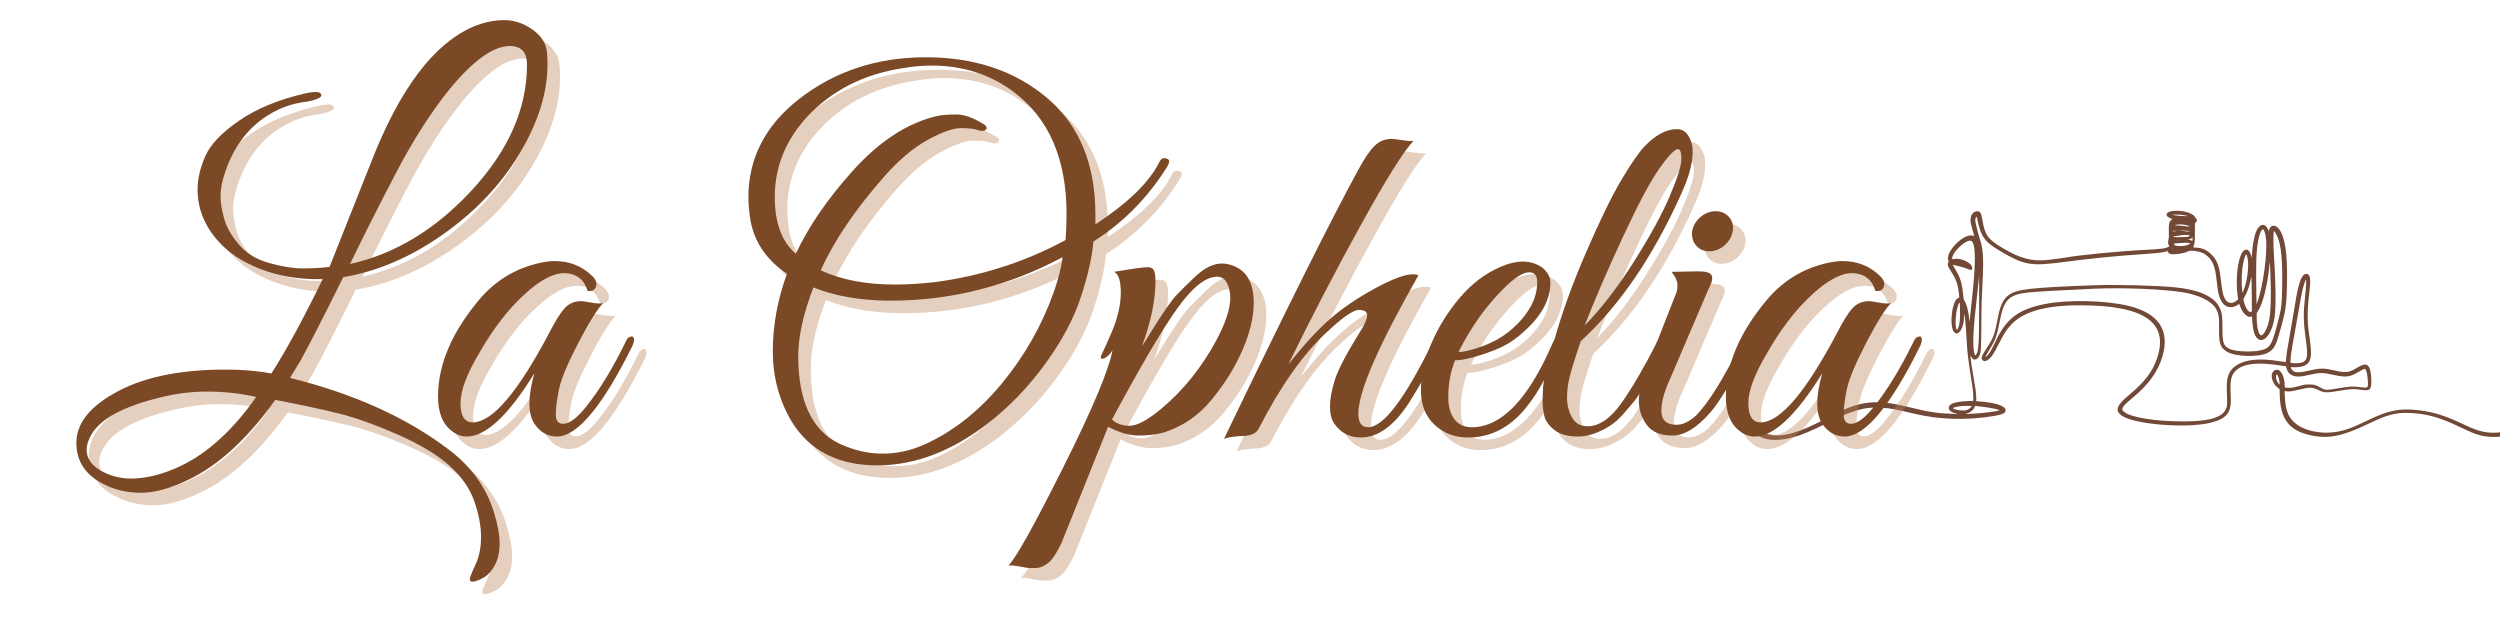
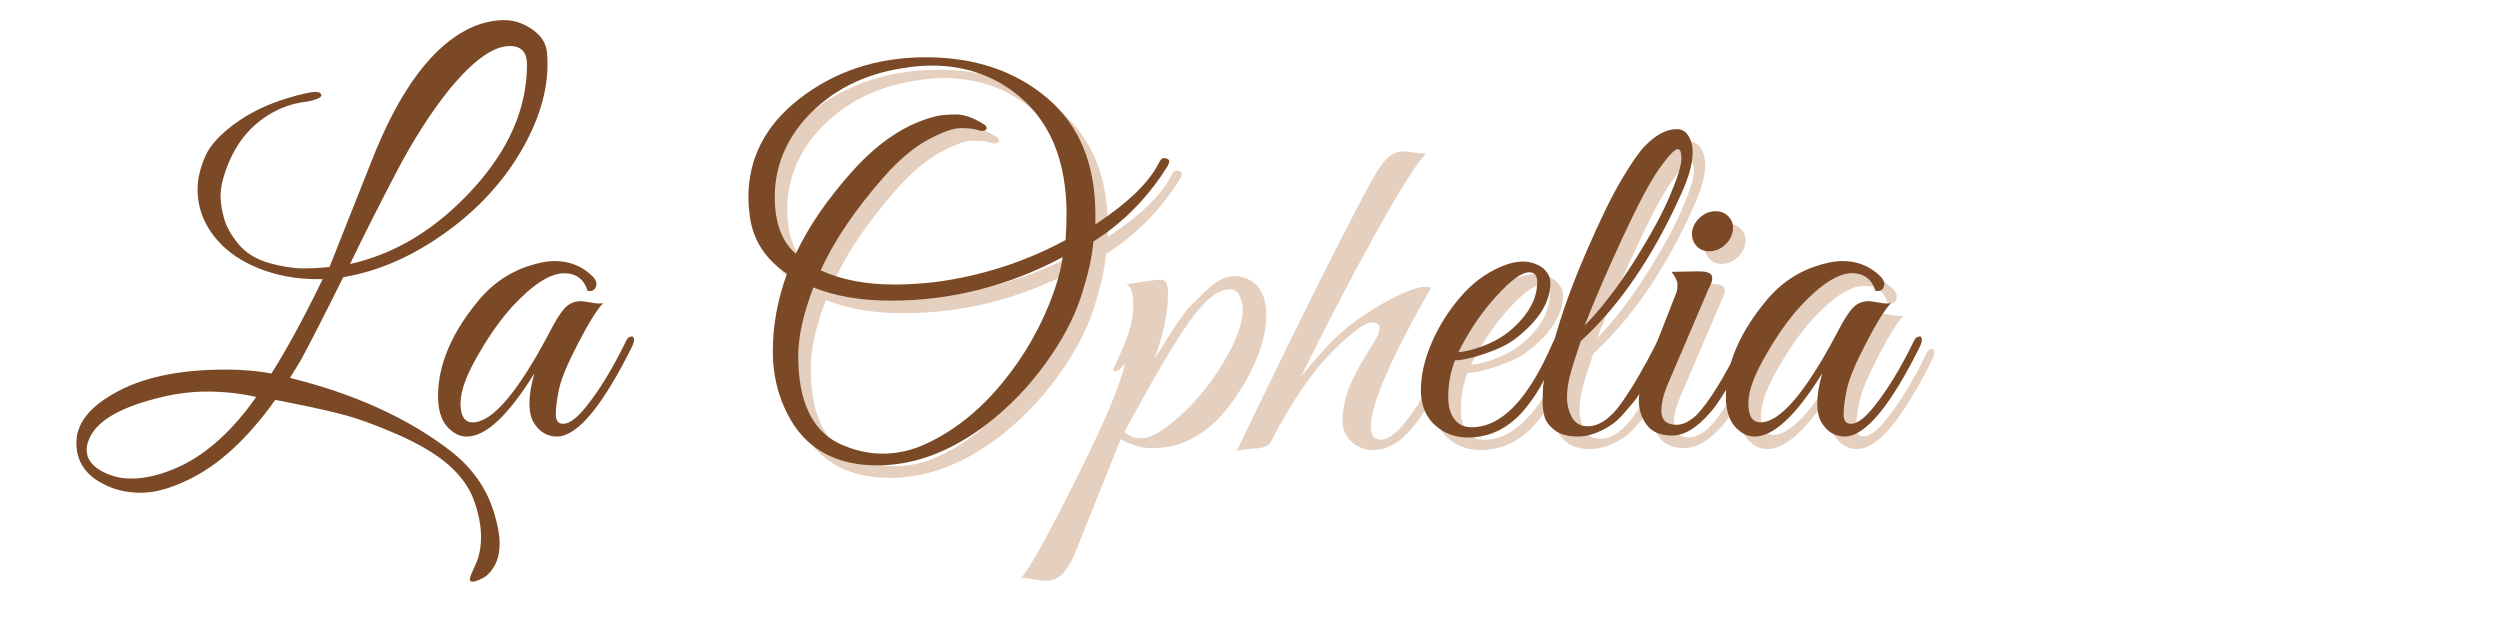
<svg xmlns="http://www.w3.org/2000/svg" version="1.0" preserveAspectRatio="xMidYMid meet" height="1000" viewBox="0 0 3000 750" zoomAndPan="magnify" width="4000">
  <defs>
    <g />
    <clipPath id="258b6c4b49">
-       <path clip-rule="nonzero" d="M 2077.566 252 L 3000 252 L 3000 528 L 2077.566 528 Z M 2077.566 252" />
-     </clipPath>
+       </clipPath>
  </defs>
  <g clip-path="url(#258b6c4b49)">
    <path fill-rule="evenodd" fill-opacity="1" d="M 2605.559 253.445 C 2597.926 254.895 2597.93 260.047 2605.57 262.301 C 2607.066 262.742 2607.066 262.727 2605.703 263.891 C 2602.891 266.301 2602.309 268.879 2602.586 277.695 C 2602.781 283.852 2602.754 284.477 2602.129 287.633 C 2601.402 291.32 2601.535 292.77 2602.758 294.488 L 2603.332 295.293 L 2602.473 295.902 C 2599.242 298.203 2594.195 298.875 2571.863 299.98 C 2542.797 301.414 2493.168 306.277 2478.648 309.113 C 2476.672 309.496 2460.641 311.625 2456.824 312.008 C 2437.934 313.902 2424.008 310.125 2402.535 297.281 C 2385.387 287.023 2381.859 282.082 2378.91 264.168 C 2377.48 255.504 2376.25 253.391 2372.684 253.477 C 2365.957 253.637 2362.801 261.461 2365.676 270.836 C 2366.797 274.484 2369.098 283.207 2368.973 283.332 C 2368.93 283.375 2368.18 283.16 2367.305 282.855 C 2356.668 279.188 2333.203 303.422 2338.145 312.977 C 2338.574 313.812 2338.566 313.926 2337.969 314.941 C 2336.543 317.352 2337.273 319.641 2341.543 326.141 C 2347.633 335.414 2349.934 342.457 2350.957 354.949 L 2351.148 357.297 L 2350.242 357.477 C 2342.332 359.062 2338.434 393.305 2345.5 399.129 C 2350.617 403.348 2356.656 393.352 2356.902 380.254 C 2357.086 370.16 2358.906 386.867 2360.062 409.285 C 2360.727 422.121 2361.629 429.965 2364.695 449.586 C 2367.711 468.871 2368.047 471.941 2367.926 479.043 L 2367.887 481.098 L 2362.02 481.277 C 2349.57 481.66 2341.781 483.562 2339.438 486.801 C 2336.484 490.871 2340.16 494.906 2348.188 496.422 C 2350.305 496.82 2350.25 496.824 2345.273 496.676 C 2325.43 496.086 2315.219 494.602 2292.648 489.023 C 2249.184 478.277 2232.008 480.406 2192.801 501.398 C 2159.488 519.23 2139.691 525 2123.609 521.543 C 2111.383 518.914 2106.941 513.965 2090.43 484.543 C 2088.641 481.359 2086.949 478.426 2086.66 478.02 C 2085.582 476.484 2081.945 470.391 2080.98 468.508 C 2079.504 465.613 2078.688 464.688 2078.109 465.254 C 2077.641 465.715 2078.211 468.566 2079.066 470.047 C 2079.246 470.355 2080.102 473.039 2080.965 476.008 C 2084.648 488.645 2091.891 503.945 2098.078 512.152 C 2109.355 527.105 2125.105 531.211 2148.938 525.402 C 2161.121 522.434 2172.094 517.918 2195.082 506.414 C 2224.242 491.816 2238.043 488.047 2257.828 489.27 C 2268.473 489.93 2275.648 491.227 2295.684 496.113 C 2326.465 503.629 2359.027 504.699 2392.086 499.281 C 2403.91 497.344 2407.18 495.629 2406.598 491.664 C 2405.883 486.801 2393.758 483.043 2374.117 481.602 L 2371.5 481.406 L 2371.465 477.168 C 2371.418 471.867 2370.98 468.508 2368.293 452.922 C 2366.34 441.598 2365.07 433.195 2364.555 428.133 L 2364.363 426.246 L 2365.137 427.77 C 2368.59 434.551 2375.004 431.547 2376.738 422.332 C 2377.266 419.551 2377.684 401.164 2377.73 378.844 C 2377.758 365.555 2377.863 362.395 2379.055 338.684 C 2380.539 309.215 2379.77 297.895 2375.477 285.867 C 2374.84 284.086 2373.977 281.086 2373.555 279.199 C 2373.129 277.312 2372.258 273.742 2371.621 271.273 C 2370.215 265.848 2370.004 262.742 2370.938 261.148 C 2371.824 259.637 2372.113 259.754 2372.516 261.766 C 2377.031 284.527 2381.105 290.094 2402.246 302.445 C 2428.93 318.027 2437.527 319.508 2473.719 314.762 C 2508.23 310.234 2537.438 307.281 2568.387 305.199 C 2588.645 303.832 2595.449 303.062 2600.207 301.613 C 2601.52 301.211 2601.582 301.219 2601.582 301.758 C 2601.582 302.844 2602.406 303.926 2603.664 304.488 C 2607.199 306.078 2620.434 304.375 2625.789 301.645 C 2629.363 299.82 2640.801 301.648 2645.555 304.805 C 2654.719 310.887 2658.129 318.469 2660.012 336.941 C 2661.539 351.941 2663.062 357.793 2666.84 363.176 C 2671.285 369.52 2679.199 370.434 2685.941 365.379 C 2687.137 364.488 2687.105 364.461 2688.113 367.387 C 2691.051 375.961 2697.246 381.715 2701.711 380.02 L 2702.422 379.746 L 2702.617 383.281 C 2703.387 397.223 2705.719 404.52 2710.258 407.18 C 2717.859 411.637 2727.172 398.535 2729.578 380 C 2731.293 366.797 2730.957 338.457 2728.703 305.777 C 2727.828 293.074 2727.859 278.262 2728.77 277.363 C 2729.23 276.906 2731.949 281.414 2733.27 284.828 C 2737.473 295.703 2739.027 312.043 2738.621 341.148 C 2738.289 364.977 2737.816 369.352 2733.945 384.5 C 2727.07 411.406 2724.746 416.23 2717.262 419.129 C 2707.453 422.922 2683.723 422.617 2675.32 418.586 C 2668.121 415.133 2666.992 411.848 2666.957 394.207 C 2666.926 379.125 2666.414 375.285 2663.652 369.395 C 2657.391 356.023 2639.402 347.758 2610.137 344.797 C 2588.746 342.633 2540.941 341.379 2513.875 342.277 C 2477.566 343.477 2450.867 344.984 2435.98 346.664 C 2408.441 349.781 2401.875 356.152 2396.715 384.77 C 2393.883 400.465 2391.922 405.73 2385 416.211 C 2377.852 427.039 2376.797 429.926 2379.141 432.27 C 2381.176 434.305 2384.426 433.379 2388.039 429.746 C 2391.004 426.754 2392.961 423.586 2398.336 413.055 C 2404.488 401.012 2407.008 396.941 2411.812 391.293 C 2426.23 374.352 2453.281 366.34 2496.043 366.344 C 2573.547 366.355 2603.273 387.07 2588.246 430.598 C 2582.812 446.34 2573.57 458.383 2555.16 473.715 C 2539.879 486.441 2537.578 492.488 2545.727 498.496 C 2560.434 509.34 2624.199 514.492 2653.074 507.172 C 2672.254 502.309 2678.027 494.801 2676.906 476.164 C 2675.727 456.5 2677.215 449.52 2683.754 444.023 C 2693.254 436.035 2709.184 434.371 2736.219 438.527 L 2743.188 439.598 L 2743.672 441.52 C 2745.938 450.488 2753.469 453.668 2765.98 450.934 C 2785.129 446.746 2785.508 446.73 2800.34 449.875 C 2816.031 453.199 2819.457 452.711 2831.773 445.406 C 2837.742 441.867 2838.41 441.855 2839.621 445.301 C 2840.734 448.457 2841.918 459.059 2841.516 462.254 C 2841.145 465.238 2840.086 465.57 2833.75 464.711 C 2823.895 463.371 2819.84 463.559 2805.414 466.02 C 2790.699 468.523 2790.586 468.516 2782.941 464.227 C 2778.629 461.805 2776.746 461.352 2771.055 461.367 C 2765.672 461.383 2765.863 461.348 2755.688 464.094 C 2751.344 465.266 2750.805 465.348 2747.137 465.367 C 2741.605 465.398 2741.625 465.406 2741.625 462.984 C 2741.625 451.055 2736.438 442 2730.691 443.906 C 2723.316 446.355 2725.059 459.027 2733.664 465.543 L 2735.5 466.93 L 2735.656 473.699 C 2736.352 502.688 2746.75 516.512 2772.145 522.195 C 2793.789 527.035 2810.516 523.754 2842.281 508.426 C 2864.641 497.637 2875.332 494.836 2891.527 495.527 C 2912.371 496.426 2928.297 500.949 2953.285 513.09 C 2970.738 521.57 2978.332 523.852 2990.555 524.305 C 3008.641 524.969 3023.016 518.297 3034.48 503.918 C 3041.07 495.66 3047.832 481.559 3045.613 480.707 C 3044.371 480.23 3043.422 481.336 3039.961 487.301 C 3026.895 509.805 3012.848 519.285 2992.574 519.277 C 2980.812 519.273 2972.672 517.012 2956.23 509.195 C 2934.238 498.73 2919.828 494.242 2901.801 492.234 C 2879.227 489.727 2866.59 492.25 2841.656 504.246 C 2824.184 512.652 2816.676 515.57 2807.441 517.547 C 2786.898 521.949 2763.789 517.238 2752.629 506.371 C 2745.176 499.105 2742.383 490.918 2741.738 474.426 L 2741.535 469.254 L 2742.961 469.496 C 2746.762 470.133 2750.016 469.719 2759.457 467.41 C 2771.754 464.398 2774.957 464.52 2782.652 468.301 C 2789.008 471.418 2791.953 471.512 2806.43 469.066 C 2819.668 466.832 2823.98 466.535 2830.348 467.418 C 2841.305 468.945 2843.211 468.621 2844.73 464.984 C 2846.324 461.168 2845.609 446.781 2843.586 442.051 C 2841.055 436.113 2837.305 435.969 2828.238 441.438 C 2818.25 447.469 2815.344 447.738 2799.18 444.121 C 2787.457 441.5 2784.09 441.633 2767.723 445.363 C 2756.41 447.945 2751.426 447.012 2749.293 441.91 C 2748.695 440.48 2748.75 440.215 2749.605 440.43 C 2753.066 441.297 2762.027 440.414 2765.305 438.879 C 2773.344 435.117 2774.785 427.742 2771.629 406.531 C 2768.477 385.336 2768.418 374.039 2771.336 349.559 C 2773.172 334.172 2772.172 328.688 2767.547 328.684 C 2762.023 328.676 2758.152 339.07 2754.094 364.777 C 2752.203 376.789 2750.242 388.32 2747.883 401.312 C 2744.648 419.172 2743.703 425.332 2743.191 431.973 C 2743.055 433.754 2742.883 434.508 2742.621 434.508 C 2742.414 434.508 2739.789 434.109 2736.789 433.625 C 2711.441 429.508 2694.781 431.098 2683.312 438.727 C 2674.906 444.32 2671.641 452.406 2672.148 466.395 C 2672.699 481.672 2672.711 485.383 2672.219 487.609 C 2669.41 500.227 2653.777 505.684 2620.43 505.684 C 2585.18 505.684 2555.57 500.746 2548.25 493.641 C 2544.898 490.391 2546.906 487.457 2559.832 476.734 C 2578.34 461.379 2589.371 446.066 2594.777 428.227 C 2604.312 396.77 2590.609 375.969 2554.52 367.109 C 2527.254 360.414 2481.27 359.367 2454.004 364.816 C 2422.352 371.141 2407.879 381.965 2394.957 408.973 C 2391.109 417.016 2389.277 420.539 2387.641 423.059 C 2386.305 425.113 2382.789 428.918 2382.492 428.625 C 2382.227 428.355 2384.527 424.07 2387.609 419.098 C 2394.625 407.797 2396.23 403.277 2399.898 384.496 C 2404.773 359.516 2410.758 353.559 2433.523 351.004 C 2442.734 349.973 2471.363 348.332 2512.715 346.469 C 2547.559 344.898 2596.668 346.918 2620.203 350.891 C 2638.586 353.992 2653.031 360.984 2658.484 369.422 C 2662.398 375.469 2663.195 380.047 2662.898 394.785 C 2662.562 411.73 2664.363 417.082 2672.012 421.887 C 2681.957 428.129 2709.965 429.062 2720.996 423.512 C 2727.574 420.207 2730.52 415.816 2733.914 404.277 C 2743.258 372.512 2743.953 368.09 2744.41 337.523 C 2744.922 303.086 2741.965 284.137 2734.574 274.492 C 2730.25 268.859 2723.941 269.938 2722.891 276.484 L 2722.699 277.688 L 2721.879 275.738 C 2718.113 266.812 2711.031 268.234 2707 278.727 C 2704.762 284.547 2702.852 295.633 2702.293 306.055 L 2702.098 309.66 L 2701.418 307.102 C 2699.848 301.172 2697.387 298.73 2694.086 299.828 C 2686.453 302.363 2681.758 332.215 2685.277 355.855 L 2685.762 359.105 L 2684.48 360.27 C 2679.793 364.539 2674.164 364.562 2671.055 360.32 C 2668.07 356.262 2666.66 350.848 2665.379 338.539 C 2663.43 319.848 2660.977 312.734 2654.078 305.762 C 2648.43 300.059 2642.879 297.5 2635.418 297.16 C 2632.164 297.012 2631.73 296.934 2631.906 296.527 C 2633.719 292.238 2633.832 291.227 2633.875 278.809 L 2633.91 267.938 L 2635.145 266.738 C 2636.707 265.219 2636.652 263.141 2635.012 261.961 C 2634.707 261.738 2634.16 260.941 2633.801 260.188 C 2631.387 255.156 2615.957 251.473 2605.559 253.445 M 2620.574 258.227 C 2625.449 259.059 2625.816 259.344 2622.027 259.363 C 2618.047 259.383 2612.965 258.949 2609.555 258.301 L 2606.949 257.805 L 2608.254 257.602 C 2610.312 257.285 2617.082 257.629 2620.574 258.227 M 2621.012 269.684 C 2622.523 269.922 2624.676 270.398 2625.793 270.742 L 2627.824 271.363 L 2626.84 271.66 C 2626.094 271.887 2624.656 271.793 2620.754 271.258 C 2617.945 270.871 2614.32 270.555 2612.703 270.551 C 2611.082 270.551 2609.816 270.449 2609.887 270.336 C 2610.523 269.305 2616.449 268.957 2621.012 269.684 M 2716.199 275.559 C 2717.438 276.926 2718.535 280.949 2719.184 286.496 C 2721.18 303.562 2715.539 344.754 2708.785 362.434 L 2707.801 365.02 L 2707.605 353.184 C 2707.012 316.75 2707.469 302.234 2709.586 289.973 C 2711.254 280.312 2714.363 273.531 2716.199 275.559 M 2623.523 276.805 C 2625.688 277.102 2628.727 278.152 2627.578 278.207 C 2627.289 278.219 2625.527 277.969 2623.668 277.652 C 2621.809 277.336 2619.043 276.965 2617.531 276.824 L 2614.773 276.57 L 2618.016 276.531 C 2619.797 276.508 2622.277 276.633 2623.523 276.805 M 2610.777 277.23 C 2609.375 277.449 2608.105 277.707 2607.949 277.805 C 2607.797 277.898 2607.672 277.777 2607.672 277.539 C 2607.672 277.078 2608.715 276.902 2611.73 276.859 C 2613.145 276.84 2613.039 276.883 2610.777 277.23 M 2627.035 282.312 C 2628.582 282.852 2627.762 283.691 2625.215 284.168 C 2623.168 284.551 2608.422 284.824 2608.184 284.48 C 2607.789 283.91 2607.961 283.773 2609.34 283.586 C 2610.098 283.484 2612.609 283.09 2614.922 282.715 C 2617.234 282.34 2619.582 281.973 2620.141 281.898 C 2621.715 281.691 2625.992 281.949 2627.035 282.312 M 2631.016 287.734 C 2630.859 288.777 2630.738 288.969 2630.34 288.801 C 2629.055 288.266 2627.195 287.797 2626.254 287.77 L 2625.215 287.742 L 2626.23 287.453 C 2628.469 286.82 2629.605 286.324 2630.293 285.672 L 2631.012 284.992 L 2631.109 285.727 C 2631.164 286.129 2631.121 287.031 2631.016 287.734 M 2613.543 288.293 C 2613.184 288.363 2612.598 288.363 2612.238 288.293 C 2611.879 288.227 2612.176 288.168 2612.891 288.168 C 2613.609 288.168 2613.902 288.227 2613.543 288.293 M 2365.242 288.988 C 2370.848 290.941 2371.293 313.41 2366.586 356.516 C 2365.727 364.41 2364.652 374.52 2364.207 378.988 C 2363.762 383.453 2363.359 386.582 2363.316 385.945 C 2362.566 374.664 2360.066 364.52 2357.031 360.43 C 2356.48 359.691 2356.312 358.801 2355.887 354.488 C 2354.391 339.238 2352.629 333.586 2345.918 322.52 C 2344.395 320.008 2343.215 317.887 2343.293 317.805 C 2343.375 317.727 2344.734 317.98 2346.312 318.379 C 2347.895 318.773 2350.777 319.477 2352.719 319.949 C 2354.66 320.414 2357.727 321.41 2359.531 322.152 C 2365.359 324.559 2366.469 324.508 2366.672 321.832 C 2367.113 315.973 2353.52 309.004 2345.129 310.789 C 2342.676 311.312 2342.664 311.305 2342.664 309.59 C 2342.664 303.945 2354.938 291.062 2362.168 289.117 C 2364.07 288.602 2364.129 288.602 2365.242 288.988 M 2626.809 291.594 C 2628.625 291.984 2628.562 292.332 2626.496 293.375 C 2621.051 296.121 2608.832 295.855 2608.832 292.988 C 2608.832 292.215 2608.918 292.145 2609.918 292.125 C 2610.52 292.113 2612.898 291.934 2615.211 291.73 C 2620.703 291.25 2624.973 291.199 2626.809 291.594 M 2607.238 298.234 C 2607.137 298.395 2606.863 298.523 2606.625 298.523 C 2606.387 298.523 2606.27 298.395 2606.367 298.234 C 2606.465 298.078 2606.742 297.945 2606.98 297.945 C 2607.219 297.945 2607.336 298.078 2607.238 298.234 M 2697.07 309.816 C 2699.168 319.379 2696.426 339.68 2691.668 349.801 C 2690.73 351.801 2690.703 351.691 2690.285 344.34 C 2689.43 329.387 2691.125 314.105 2694.438 306.84 L 2695.344 304.859 L 2695.902 305.949 C 2696.211 306.551 2696.734 308.289 2697.07 309.816 M 2724.484 327.52 C 2725.531 353.641 2725.031 373.727 2723.086 383.77 C 2721.109 393.961 2715.777 403.641 2712.871 402.316 C 2710 401.012 2707.996 391.531 2707.996 379.242 L 2707.992 375.73 L 2709.34 373.73 C 2715.355 364.836 2720.762 343.414 2723.414 317.953 L 2723.789 314.328 L 2723.984 317.082 C 2724.09 318.598 2724.316 323.293 2724.484 327.52 M 2375.344 329.039 C 2375.273 329.402 2375.211 329.172 2375.211 328.535 C 2375.207 327.898 2375.262 327.602 2375.336 327.883 C 2375.406 328.156 2375.41 328.68 2375.344 329.039 M 2702.191 361.719 L 2702.27 373.441 L 2701.59 373.992 C 2699.324 375.824 2695.836 371.82 2693.52 364.719 C 2691.777 359.387 2691.777 359.344 2693.352 356.672 C 2696.848 350.758 2699.91 341.676 2701.371 332.883 C 2701.812 330.23 2702.039 338.137 2702.191 361.719 M 2374.953 366.691 C 2374.844 414.754 2374.414 421.504 2371.168 425.766 C 2370.289 426.922 2370.141 426.805 2369.402 424.359 C 2366.801 415.77 2367.605 397.176 2372.402 355.211 C 2374.129 340.105 2374.582 335.93 2374.754 333.535 C 2374.852 332.141 2374.957 331 2374.98 331 C 2375.008 331 2374.996 347.062 2374.953 366.691 M 2767.348 340.641 C 2767.254 343.664 2766.746 349.812 2766.164 354.98 C 2763.828 375.715 2763.988 386.023 2766.984 407.473 C 2769.648 426.547 2769.008 431.75 2763.66 434.438 C 2760.742 435.906 2754.465 436.367 2749.527 435.484 L 2748.586 435.316 L 2748.59 433.391 C 2748.598 428.25 2749.734 420.539 2753.547 399.859 C 2755.133 391.25 2757.41 378.465 2758.605 371.445 C 2762.02 351.418 2763.312 345.418 2765.512 339.332 C 2767.453 333.984 2767.547 334.051 2767.348 340.641 M 2352.047 374.637 C 2352.086 385.82 2351.512 390.152 2349.445 394.258 C 2348.543 396.055 2348.242 396.184 2347.746 394.996 C 2345.352 389.27 2347.465 368.812 2351.004 363.473 L 2351.48 362.75 L 2351.746 364.055 C 2351.895 364.773 2352.031 369.535 2352.047 374.637 M 2732.727 449.812 C 2734.121 451.355 2735.555 456.641 2735.527 460.137 L 2735.512 461.621 L 2734.355 460.316 C 2731.785 457.414 2730.547 453.137 2731.469 450.336 C 2731.859 449.164 2732.062 449.078 2732.727 449.812 M 2365.859 487.234 C 2365.859 488.586 2362.457 491.324 2359.77 492.133 C 2355.504 493.418 2343.641 491.656 2343.684 489.746 C 2343.699 488.992 2349.547 487.641 2354.695 487.188 C 2357.227 486.965 2365.859 487.004 2365.859 487.234 M 2379.633 488.16 C 2387.746 489.215 2397.395 491.117 2399.047 491.992 C 2401.309 493.191 2377.891 496.207 2362.668 496.68 C 2357.777 496.828 2357.66 496.82 2359.441 496.418 C 2363.902 495.41 2367.535 492.68 2369.211 489.078 L 2370.062 487.25 L 2372.672 487.422 C 2374.109 487.52 2377.238 487.852 2379.633 488.16" fill="#724836" />
  </g>
  <g fill-opacity="0.4" fill="#be8860">
    <g transform="translate(109.597, 537.694)">
      <g>
-         <path d="M 562.453 -445.734 C 562.453 -411.711 551.406 -376.129 529.312 -338.984 C 507.219 -301.836 476.719 -269.484 437.812 -241.922 C 398.914 -214.359 358.742 -197.055 317.297 -190.016 C 293.441 -141.93 276.238 -108.305 265.688 -89.141 L 253.375 -69.203 C 330.789 -50.047 394.91 -20.914 445.734 18.188 C 471.535 38.125 488.938 62.555 497.938 91.484 C 502.625 106.348 504.969 119.055 504.969 129.609 C 504.969 140.172 502.914 149.066 498.812 156.297 C 494.707 163.523 489.914 168.508 484.438 171.25 C 478.969 173.988 475.055 175.359 472.703 175.359 C 470.359 175.359 469.188 174.379 469.188 172.422 C 469.188 170.473 471.438 164.707 475.938 155.125 C 480.438 145.539 482.688 134.297 482.688 121.391 C 482.688 108.492 479.945 94.223 474.469 78.578 C 469 62.941 458.832 48.57 443.969 35.469 C 429.113 22.375 408.488 10.062 382.094 -1.469 C 355.707 -13 332.836 -21.207 313.484 -26.094 C 294.129 -30.977 268.227 -36.551 235.781 -42.812 C 202.539 3.719 167.938 35.582 131.969 52.781 C 110.457 63.344 91.395 68.625 74.781 68.625 C 58.164 68.625 43.406 65.301 30.5 58.656 C 8.219 47.707 -2.922 31.086 -2.922 8.797 C -2.922 -13.484 11.738 -33.031 41.062 -49.844 C 74.289 -69.395 119.254 -79.172 175.953 -79.172 C 196.285 -79.172 214.66 -77.609 231.078 -74.484 C 248.672 -101.848 269.195 -139.578 292.656 -187.672 C 290.312 -187.672 288.164 -187.672 286.219 -187.672 C 261.582 -187.672 238.707 -191.773 217.594 -199.984 C 196.477 -208.203 179.664 -219.348 167.156 -233.422 C 150.727 -251.797 142.516 -272.52 142.516 -295.594 C 142.516 -307.707 145.547 -320.801 151.609 -334.875 C 157.672 -348.957 171.16 -363.227 192.078 -377.688 C 212.992 -392.156 239.484 -403.109 271.547 -410.547 C 276.629 -411.711 280.93 -412.297 284.453 -412.297 C 287.973 -412.297 290.125 -411.316 290.906 -409.359 C 291.688 -407.41 290.117 -405.648 286.203 -404.078 C 282.297 -402.516 277.801 -401.344 272.719 -400.562 C 255.906 -398.613 240.266 -392.945 225.797 -383.562 C 200.773 -367.531 183.379 -342.895 173.609 -309.656 C 171.266 -301.844 170.094 -294.316 170.094 -287.078 C 170.094 -279.848 171.457 -271.148 174.188 -260.984 C 176.926 -250.816 182.789 -240.359 191.781 -229.609 C 200.781 -218.859 213 -211.332 228.438 -207.031 C 243.883 -202.727 257.375 -200.578 268.906 -200.578 C 280.445 -200.578 291.102 -201.164 300.875 -202.344 L 350.719 -327.844 C 385.125 -416.207 426.18 -470.555 473.891 -490.891 C 486.398 -495.973 498.617 -498.516 510.547 -498.516 C 522.473 -498.516 533.812 -494.703 544.562 -487.078 C 555.312 -479.453 561.078 -470.164 561.859 -459.219 C 562.254 -454.52 562.453 -450.023 562.453 -445.734 Z M 537.812 -445.141 C 537.812 -459.992 530.969 -467.422 517.281 -467.422 C 497.344 -467.422 473.102 -450.023 444.562 -415.234 C 422.281 -387.473 400.875 -353.941 380.344 -314.641 C 359.812 -275.348 341.531 -239.086 325.5 -205.859 C 379.852 -217.973 428.828 -247.781 472.422 -295.281 C 516.016 -342.789 537.812 -392.742 537.812 -445.141 Z M 212.906 -46.328 C 193.738 -50.629 173.988 -52.781 153.656 -52.781 C 133.332 -52.781 112.414 -49.848 90.906 -43.984 C 45.945 -32.254 19.555 -15.641 11.734 5.859 C 10.172 9.773 9.391 13.492 9.391 17.016 C 9.391 27.172 14.961 35.473 26.109 41.922 C 37.254 48.379 49.473 51.609 62.766 51.609 C 81.141 51.609 101.078 46.523 122.578 36.359 C 155.035 20.723 185.145 -6.836 212.906 -46.328 Z M 212.906 -46.328" />
-       </g>
+         </g>
    </g>
  </g>
  <g fill-opacity="0.4" fill="#be8860">
    <g transform="translate(527.177, 537.694)">
      <g>
-         <path d="M 211.719 -158.938 C 204.688 -151.895 194.719 -135.957 181.812 -111.125 C 168.906 -86.301 161.18 -67.734 158.641 -55.422 C 156.098 -43.109 154.828 -33.141 154.828 -25.516 C 154.828 -17.891 157.758 -14.078 163.625 -14.078 C 171.051 -14.078 180.238 -20.922 191.188 -34.609 C 207.219 -54.547 223.055 -80.547 238.703 -112.609 C 240.266 -116.129 242.023 -118.082 243.984 -118.469 C 247.109 -119.645 248.672 -118.473 248.672 -114.953 C 248.672 -112.992 248.082 -110.645 246.906 -107.906 C 210.938 -35.188 180.633 1.172 156 1.172 C 144.664 1.172 135.477 -4.301 128.438 -15.25 C 124.914 -21.113 123.156 -28.93 123.156 -38.703 C 123.156 -48.484 125.113 -60.41 129.031 -74.484 C 97.75 -24.047 70.77 1.172 48.094 1.172 C 41.832 1.172 36.16 -0.781 31.078 -4.688 C 19.348 -12.906 13.484 -26.984 13.484 -46.922 C 13.484 -85.234 30.102 -124.133 63.344 -163.625 C 82.102 -185.52 105.172 -199.789 132.547 -206.438 C 139.973 -208.395 147.008 -209.375 153.656 -209.375 C 171.645 -209.375 186.895 -203.117 199.406 -190.609 C 203.312 -186.305 204.484 -182.195 202.922 -178.281 C 201.359 -174.375 198.035 -172.812 192.953 -173.594 C 188.648 -187.676 179.266 -194.719 164.797 -194.719 C 147.984 -194.719 127.266 -181.422 102.641 -154.828 C 88.555 -139.191 75.457 -120.816 63.344 -99.703 C 48.094 -74.285 40.469 -53.953 40.469 -38.703 C 40.469 -23.453 45.352 -15.828 55.125 -15.828 C 78.582 -15.828 109.273 -51.801 147.203 -123.75 C 154.629 -138.219 160.883 -148.086 165.969 -153.359 C 171.051 -158.641 177.504 -161.281 185.328 -161.281 C 186.891 -161.281 190.895 -160.691 197.344 -159.516 C 203.801 -158.348 208.594 -158.156 211.719 -158.938 Z M 211.719 -158.938" />
-       </g>
+         </g>
    </g>
  </g>
  <g fill-opacity="0.4" fill="#be8860">
    <g transform="translate(732.448, 537.694)">
      <g />
    </g>
  </g>
  <g fill-opacity="0.4" fill="#be8860">
    <g transform="translate(884.349, 537.694)">
      <g>
        <path d="M 315.531 -14.078 C 272.125 19.16 228.133 35.781 183.562 35.781 C 136.645 35.781 102.438 18.379 80.938 -16.422 C 65.688 -41.836 58.062 -70.086 58.062 -101.172 C 58.062 -132.254 63.727 -163.238 75.062 -194.125 C 47.695 -212.5 32.645 -237.129 29.906 -268.016 C 29.125 -273.891 28.734 -279.758 28.734 -285.625 C 28.734 -332.539 48.867 -371.832 89.141 -403.5 C 132.148 -437.125 182.977 -453.938 241.625 -453.938 C 300.281 -453.938 348.863 -437.613 387.375 -404.969 C 425.883 -372.32 445.141 -325.695 445.141 -265.094 C 445.141 -261.176 445.141 -257.266 445.141 -253.359 C 484.242 -279.16 509.66 -303.797 521.391 -327.266 C 523.336 -331.555 525.875 -333.41 529 -332.828 C 532.133 -332.242 533.703 -330.973 533.703 -329.016 C 533.703 -327.055 532.531 -324.32 530.188 -320.812 C 507.113 -284.445 477.984 -255.117 442.797 -232.828 C 441.234 -214.453 436.25 -192.363 427.844 -166.562 C 419.438 -140.758 405.258 -114.07 385.312 -86.5 C 365.375 -58.938 342.113 -34.797 315.531 -14.078 Z M 410.547 -265.672 C 410.547 -331.754 389.43 -380.629 347.203 -412.297 C 319.047 -433.41 286.203 -443.969 248.672 -443.969 C 237.723 -443.969 226.578 -442.988 215.234 -441.031 C 167.535 -434 128.633 -414.254 98.531 -381.797 C 73.113 -353.648 60.406 -321.785 60.406 -286.203 C 60.406 -255.316 68.812 -232.641 85.625 -218.172 C 100.875 -250.617 123.359 -283.461 153.078 -316.703 C 185.523 -353.066 219.734 -375.352 255.703 -383.562 C 261.566 -384.727 269.094 -385.312 278.281 -385.312 C 287.469 -385.312 298.125 -381.598 310.25 -374.172 C 312.988 -372.609 314.453 -371.047 314.641 -369.484 C 314.836 -367.922 313.957 -366.75 312 -365.969 C 310.051 -365.188 307.117 -365.477 303.203 -366.844 C 299.297 -368.219 292.75 -368.906 283.562 -368.906 C 274.375 -368.906 261.176 -364.211 243.969 -354.828 C 226.77 -345.441 209.375 -330.781 191.781 -310.844 C 156.977 -271.352 131.562 -233.816 115.531 -198.234 C 140.164 -186.891 169.688 -181.219 204.094 -181.219 C 219.344 -181.219 235.57 -182.195 252.781 -184.156 C 308.688 -191.582 360.879 -208.395 409.359 -234.594 C 410.148 -245.145 410.547 -255.504 410.547 -265.672 Z M 405.844 -214.062 C 340.551 -179.27 271.738 -161.875 199.406 -161.875 C 164.219 -161.875 133.328 -167.148 106.734 -177.703 C 94.617 -146.035 88.562 -118.664 88.562 -95.594 C 88.562 -41.633 104.785 -6.641 137.234 9.391 C 154.828 17.598 172.32 21.703 189.719 21.703 C 207.125 21.703 224.035 17.988 240.453 10.562 C 274.859 -5.082 305.742 -29.52 333.109 -62.75 C 360.484 -95.988 381.211 -132.547 395.297 -172.422 C 400.766 -188.066 404.281 -201.945 405.844 -214.062 Z M 405.844 -214.062" />
      </g>
    </g>
  </g>
  <g fill-opacity="0.4" fill="#be8860">
    <g transform="translate(1310.14, 537.694)">
      <g>
        <path d="M 209.375 -159.531 C 209.375 -142.32 204.875 -123.352 195.875 -102.625 C 186.883 -81.906 174.473 -61.969 158.641 -42.812 C 142.805 -23.656 123.551 -10.555 100.875 -3.516 C 92.27 -1.172 82.395 0 71.25 0 C 60.113 0 47.898 -3.52 34.609 -10.562 L -21.109 128.438 C -26.973 140.945 -32.445 149.156 -37.531 153.062 C -42.613 156.977 -47.5 158.938 -52.188 158.938 C -56.883 158.938 -59.723 158.938 -60.703 158.938 C -61.68 158.938 -65.195 158.348 -71.25 157.172 C -77.312 156.004 -81.91 155.613 -85.047 156 C -76.441 147.789 -54.641 108.789 -19.641 39 C 15.348 -30.789 35.188 -77.805 39.875 -102.047 C 35.57 -95.797 31.469 -92.473 27.562 -92.078 C 25.219 -92.078 25.219 -94.32 27.562 -98.812 C 29.906 -103.312 33.816 -112.016 39.297 -124.922 C 46.328 -141.734 49.844 -157.273 49.844 -171.547 C 49.844 -185.816 47.109 -194.125 41.641 -196.469 C 65.098 -200.383 78.781 -202.242 82.688 -202.047 C 86.602 -201.848 89.047 -200.18 90.016 -197.047 C 90.992 -193.922 91.484 -190.406 91.484 -186.5 C 91.484 -162.645 86.008 -136.055 75.062 -106.734 L 86.797 -125.5 C 100.867 -148.188 111.129 -162.852 117.578 -169.5 C 124.035 -176.145 130.977 -182.984 138.406 -190.016 C 149.75 -200.961 160.695 -206.438 171.25 -206.438 C 174.383 -206.438 177.316 -206.047 180.047 -205.266 C 199.598 -200.18 209.375 -184.938 209.375 -159.531 Z M 181.219 -165.391 C 181.219 -171.641 179.945 -177.406 177.406 -182.688 C 174.863 -187.969 170.859 -190.609 165.391 -190.609 C 151.703 -190.609 135.766 -177.898 117.578 -152.484 C 99.398 -127.066 73.305 -82.691 39.297 -19.359 C 44.379 -14.273 51.414 -11.734 60.406 -11.734 C 69.395 -11.734 82.102 -18.57 98.531 -32.25 C 124.727 -54.145 146.625 -81.32 164.219 -113.781 C 175.551 -134.895 181.219 -152.098 181.219 -165.391 Z M 181.219 -165.391" />
      </g>
    </g>
  </g>
  <g fill-opacity="0.4" fill="#be8860">
    <g transform="translate(1507.201, 537.694)">
      <g>
        <path d="M 137.828 -26.391 C 137.828 -15.441 141.734 -9.969 149.547 -9.969 C 167.93 -9.969 193.938 -44.375 227.562 -113.188 C 230.289 -118.664 232.727 -120.816 234.875 -119.641 C 237.031 -118.473 238.109 -116.91 238.109 -114.953 C 238.109 -112.992 235.859 -107.422 231.359 -98.234 C 226.867 -89.047 222.375 -80.25 217.875 -71.844 C 213.383 -63.438 206.836 -52.391 198.234 -38.703 C 180.242 -11.336 161.082 2.344 140.75 2.344 C 127.457 2.344 116.906 -3.129 109.094 -14.078 C 105.57 -19.16 103.812 -26.098 103.812 -34.891 C 103.812 -43.691 105.766 -54.348 109.672 -66.859 C 113.578 -79.367 124.328 -99.703 141.922 -127.859 C 146.223 -134.891 148.375 -140.457 148.375 -144.562 C 148.375 -148.664 145.051 -150.719 138.406 -150.719 C 131.758 -150.719 119.051 -141.922 100.281 -124.328 C 72.133 -98.523 44.77 -59.816 18.188 -8.203 C 15.445 -2.336 8.211 0.594 -3.516 0.594 C -14.078 1.375 -20.723 2.547 -23.453 4.109 C 50.828 -150.336 104.586 -258.055 137.828 -319.047 C 145.254 -332.734 151.801 -342.312 157.469 -347.781 C 163.133 -353.258 169.879 -356 177.703 -356 C 179.66 -356 183.766 -355.508 190.016 -354.531 C 196.273 -353.551 200.969 -353.258 204.094 -353.656 C 192.363 -341.531 171.348 -308 141.047 -253.062 C 110.742 -198.133 81.711 -142.32 53.953 -85.625 C 72.328 -108.695 88.844 -126.68 103.5 -139.578 C 118.164 -152.484 136.055 -164.703 157.172 -176.234 C 178.285 -187.773 193.734 -193.547 203.516 -193.547 C 205.859 -193.547 208.008 -193.148 209.969 -192.359 C 161.875 -107.91 137.828 -52.586 137.828 -26.391 Z M 137.828 -26.391" />
      </g>
    </g>
  </g>
  <g fill-opacity="0.4" fill="#be8860">
    <g transform="translate(1701.915, 537.694)">
      <g>
        <path d="M 59.234 -90.312 C 53.766 -77.02 51.031 -62.164 51.031 -45.75 C 51.031 -34.801 53.473 -26.098 58.359 -19.641 C 63.242 -13.191 70.18 -9.969 79.172 -9.969 C 114.754 -9.969 147.016 -43.398 175.953 -110.266 C 178.68 -116.516 182.004 -119.25 185.922 -118.469 C 187.484 -118.082 188.266 -117.102 188.266 -115.531 C 188.266 -113.969 183.863 -103.703 175.062 -84.734 C 166.27 -65.773 157.375 -50.43 148.375 -38.703 C 128.438 -11.336 103.805 2.344 74.484 2.344 C 58.848 2.344 45.555 -2.738 34.609 -12.906 C 23.66 -23.07 18.188 -36.953 18.188 -54.547 C 18.188 -72.141 22.391 -90.805 30.797 -110.547 C 39.203 -130.297 50.633 -148.672 65.094 -165.672 C 79.562 -182.68 96.18 -195.098 114.953 -202.922 C 123.941 -206.828 132.539 -208.781 140.75 -208.781 C 148.969 -208.781 156.594 -206.438 163.625 -201.75 C 170.27 -196.281 173.594 -190.219 173.594 -183.562 C 173.594 -160.102 159.52 -137.625 131.375 -116.125 C 122.77 -109.477 110.645 -103.516 95 -98.234 C 79.363 -92.953 67.441 -90.312 59.234 -90.312 Z M 157.766 -184.156 C 157.766 -191.977 154.633 -195.891 148.375 -195.891 C 137.426 -195.891 120.812 -182.398 98.531 -155.422 C 85.238 -138.992 73.508 -120.613 63.344 -100.281 C 69.988 -100.281 79.664 -102.625 92.375 -107.312 C 105.082 -112.008 116.125 -118.27 125.5 -126.094 C 147.008 -144.469 157.766 -163.82 157.766 -184.156 Z M 157.766 -184.156" />
      </g>
    </g>
  </g>
  <g fill-opacity="0.4" fill="#be8860">
    <g transform="translate(1846.192, 537.694)">
      <g>
        <path d="M 65.688 -113.188 C 65.289 -111.625 63.531 -106.25 60.406 -97.062 C 57.281 -87.875 54.641 -79.078 52.484 -70.672 C 50.336 -62.266 49.266 -53.859 49.266 -45.453 C 49.266 -37.047 51.219 -29.223 55.125 -21.984 C 59.039 -14.754 65.297 -11.141 73.891 -11.141 C 87.973 -11.141 101.66 -20.617 114.953 -39.578 C 128.242 -58.547 142.316 -82.691 157.172 -112.016 C 160.305 -117.492 163.238 -119.645 165.969 -118.469 C 167.926 -116.906 168.316 -114.852 167.141 -112.312 C 165.973 -109.77 163.531 -104.297 159.812 -95.891 C 156.102 -87.484 153.367 -81.617 151.609 -78.297 C 149.848 -74.973 146.719 -69.109 142.219 -60.703 C 137.727 -52.297 133.816 -46.039 130.484 -41.938 C 127.16 -37.832 122.664 -32.551 117 -26.094 C 111.332 -19.645 105.957 -14.859 100.875 -11.734 C 87.188 -3.129 74.281 1.172 62.156 1.172 C 50.039 1.172 40.66 -1.461 34.016 -6.734 C 27.367 -12.016 23.359 -17.688 21.984 -23.75 C 20.617 -29.812 19.938 -35.188 19.938 -39.875 C 19.938 -44.57 20.133 -50.633 20.531 -58.062 C 21.695 -70.57 24.133 -82.691 27.844 -94.422 C 31.562 -106.148 33.617 -112.797 34.016 -114.359 C 43.004 -146.816 55.805 -182.203 72.422 -220.516 C 89.047 -258.836 103.125 -287.676 114.656 -307.031 C 126.188 -326.383 135.273 -339.578 141.922 -346.609 C 155.223 -360.68 168.32 -367.719 181.219 -367.719 C 190.219 -367.719 196.281 -361.27 199.406 -348.375 C 199.789 -346.031 199.984 -343.098 199.984 -339.578 C 199.984 -326.285 195.297 -309.473 185.922 -289.141 C 152.297 -214.461 112.219 -155.812 65.688 -113.188 Z M 70.375 -131.953 C 90.312 -152.285 110.055 -177.895 129.609 -208.781 C 149.16 -239.676 163.531 -265.973 172.719 -287.672 C 181.906 -309.367 186.5 -324.129 186.5 -331.953 C 186.5 -339.773 185.129 -343.688 182.391 -343.688 C 178.484 -343.688 171.055 -335.961 160.109 -320.516 C 149.16 -305.066 134.398 -277.305 115.828 -237.234 C 97.254 -197.16 82.102 -162.066 70.375 -131.953 Z M 70.375 -131.953" />
      </g>
    </g>
  </g>
  <g fill-opacity="0.4" fill="#be8860">
    <g transform="translate(1970.528, 537.694)">
      <g>
        <path d="M 113.766 -228.141 C 108.297 -223.453 102.238 -221.109 95.594 -221.109 C 88.945 -221.109 83.664 -223.453 79.75 -228.141 C 75.844 -232.836 74.281 -238.508 75.062 -245.156 C 76.238 -251.801 79.562 -257.469 85.031 -262.156 C 90.508 -266.852 96.57 -269.203 103.219 -269.203 C 109.863 -269.203 115.238 -266.852 119.344 -262.156 C 123.445 -257.469 124.91 -251.801 123.734 -245.156 C 122.566 -238.508 119.242 -232.836 113.766 -228.141 Z M 56.297 -12.906 C 63.734 -12.906 71.555 -16.617 79.766 -24.047 C 94.234 -38.516 112.609 -68.035 134.891 -112.609 C 137.629 -118.473 140.367 -120.234 143.109 -117.891 C 143.891 -117.098 144.281 -115.82 144.281 -114.062 C 144.281 -112.312 142.711 -108.016 139.578 -101.172 C 136.453 -94.328 133.617 -88.164 131.078 -82.688 C 128.535 -77.219 123.645 -68.32 116.406 -56 C 109.176 -43.688 102.629 -34.207 96.766 -27.562 C 80.734 -9.188 65.582 0 51.312 0 C 37.039 0 26.773 -4.301 20.516 -12.906 C 14.266 -21.508 11.141 -31.086 11.141 -41.641 C 11.141 -52.191 13.68 -63.727 18.766 -76.25 L 56.297 -171.844 C 57.078 -174.188 57.469 -177.312 57.469 -181.219 C 57.469 -185.133 55.125 -190.219 50.438 -196.469 L 82.688 -197.062 C 91.688 -197.062 96.969 -195.398 98.531 -192.078 C 100.094 -188.754 98.922 -183.57 95.016 -176.531 L 48.094 -66.859 C 41.445 -52.391 38.125 -40.07 38.125 -29.906 C 38.125 -18.57 44.18 -12.906 56.297 -12.906 Z M 56.297 -12.906" />
      </g>
    </g>
  </g>
  <g fill-opacity="0.4" fill="#be8860">
    <g transform="translate(2072.577, 537.694)">
      <g>
        <path d="M 211.719 -158.938 C 204.688 -151.895 194.719 -135.957 181.812 -111.125 C 168.906 -86.301 161.18 -67.734 158.641 -55.422 C 156.098 -43.109 154.828 -33.141 154.828 -25.516 C 154.828 -17.891 157.758 -14.078 163.625 -14.078 C 171.051 -14.078 180.238 -20.922 191.188 -34.609 C 207.219 -54.547 223.055 -80.547 238.703 -112.609 C 240.266 -116.129 242.023 -118.082 243.984 -118.469 C 247.109 -119.645 248.672 -118.473 248.672 -114.953 C 248.672 -112.992 248.082 -110.645 246.906 -107.906 C 210.938 -35.188 180.633 1.172 156 1.172 C 144.664 1.172 135.477 -4.301 128.438 -15.25 C 124.914 -21.113 123.156 -28.93 123.156 -38.703 C 123.156 -48.484 125.113 -60.41 129.031 -74.484 C 97.75 -24.047 70.77 1.172 48.094 1.172 C 41.832 1.172 36.16 -0.781 31.078 -4.688 C 19.348 -12.906 13.484 -26.984 13.484 -46.922 C 13.484 -85.234 30.102 -124.133 63.344 -163.625 C 82.102 -185.52 105.172 -199.789 132.547 -206.438 C 139.973 -208.395 147.008 -209.375 153.656 -209.375 C 171.645 -209.375 186.895 -203.117 199.406 -190.609 C 203.312 -186.305 204.484 -182.195 202.922 -178.281 C 201.359 -174.375 198.035 -172.812 192.953 -173.594 C 188.648 -187.676 179.266 -194.719 164.797 -194.719 C 147.984 -194.719 127.266 -181.422 102.641 -154.828 C 88.555 -139.191 75.457 -120.816 63.344 -99.703 C 48.094 -74.285 40.469 -53.953 40.469 -38.703 C 40.469 -23.453 45.352 -15.828 55.125 -15.828 C 78.582 -15.828 109.273 -51.801 147.203 -123.75 C 154.629 -138.219 160.883 -148.086 165.969 -153.359 C 171.051 -158.641 177.504 -161.281 185.328 -161.281 C 186.891 -161.281 190.895 -160.691 197.344 -159.516 C 203.801 -158.348 208.594 -158.156 211.719 -158.938 Z M 211.719 -158.938" />
      </g>
    </g>
  </g>
  <g fill-opacity="1" fill="#7b4925">
    <g transform="translate(94.563, 522.661)">
      <g>
        <path d="M 562.453 -445.734 C 562.453 -411.711 551.406 -376.129 529.312 -338.984 C 507.219 -301.836 476.719 -269.484 437.812 -241.922 C 398.914 -214.359 358.742 -197.055 317.297 -190.016 C 293.441 -141.93 276.238 -108.305 265.688 -89.141 L 253.375 -69.203 C 330.789 -50.047 394.91 -20.914 445.734 18.188 C 471.535 38.125 488.938 62.555 497.938 91.484 C 502.625 106.348 504.969 119.055 504.969 129.609 C 504.969 140.172 502.914 149.066 498.812 156.297 C 494.707 163.523 489.914 168.508 484.438 171.25 C 478.969 173.988 475.055 175.359 472.703 175.359 C 470.359 175.359 469.188 174.379 469.188 172.422 C 469.188 170.473 471.438 164.707 475.938 155.125 C 480.438 145.539 482.688 134.297 482.688 121.391 C 482.688 108.492 479.945 94.223 474.469 78.578 C 469 62.941 458.832 48.57 443.969 35.469 C 429.113 22.375 408.488 10.062 382.094 -1.469 C 355.707 -13 332.836 -21.207 313.484 -26.094 C 294.129 -30.977 268.227 -36.551 235.781 -42.812 C 202.539 3.719 167.938 35.582 131.969 52.781 C 110.457 63.344 91.395 68.625 74.781 68.625 C 58.164 68.625 43.406 65.301 30.5 58.656 C 8.219 47.707 -2.922 31.086 -2.922 8.797 C -2.922 -13.484 11.738 -33.031 41.062 -49.844 C 74.289 -69.395 119.254 -79.172 175.953 -79.172 C 196.285 -79.172 214.66 -77.609 231.078 -74.484 C 248.672 -101.848 269.195 -139.578 292.656 -187.672 C 290.312 -187.672 288.164 -187.672 286.219 -187.672 C 261.582 -187.672 238.707 -191.773 217.594 -199.984 C 196.477 -208.203 179.664 -219.348 167.156 -233.422 C 150.727 -251.797 142.516 -272.52 142.516 -295.594 C 142.516 -307.707 145.547 -320.801 151.609 -334.875 C 157.672 -348.957 171.16 -363.227 192.078 -377.688 C 212.992 -392.156 239.484 -403.109 271.547 -410.547 C 276.629 -411.711 280.93 -412.297 284.453 -412.297 C 287.973 -412.297 290.125 -411.316 290.906 -409.359 C 291.688 -407.41 290.117 -405.648 286.203 -404.078 C 282.297 -402.516 277.801 -401.344 272.719 -400.562 C 255.906 -398.613 240.266 -392.945 225.797 -383.562 C 200.773 -367.531 183.379 -342.895 173.609 -309.656 C 171.266 -301.844 170.094 -294.316 170.094 -287.078 C 170.094 -279.848 171.457 -271.148 174.188 -260.984 C 176.926 -250.816 182.789 -240.359 191.781 -229.609 C 200.781 -218.859 213 -211.332 228.438 -207.031 C 243.883 -202.727 257.375 -200.578 268.906 -200.578 C 280.445 -200.578 291.102 -201.164 300.875 -202.344 L 350.719 -327.844 C 385.125 -416.207 426.18 -470.555 473.891 -490.891 C 486.398 -495.973 498.617 -498.516 510.547 -498.516 C 522.473 -498.516 533.812 -494.703 544.562 -487.078 C 555.312 -479.453 561.078 -470.164 561.859 -459.219 C 562.254 -454.52 562.453 -450.023 562.453 -445.734 Z M 537.812 -445.141 C 537.812 -459.992 530.969 -467.422 517.281 -467.422 C 497.344 -467.422 473.102 -450.023 444.562 -415.234 C 422.281 -387.473 400.875 -353.941 380.344 -314.641 C 359.812 -275.348 341.531 -239.086 325.5 -205.859 C 379.852 -217.973 428.828 -247.781 472.422 -295.281 C 516.016 -342.789 537.812 -392.742 537.812 -445.141 Z M 212.906 -46.328 C 193.738 -50.629 173.988 -52.781 153.656 -52.781 C 133.332 -52.781 112.414 -49.848 90.906 -43.984 C 45.945 -32.254 19.555 -15.641 11.734 5.859 C 10.172 9.773 9.391 13.492 9.391 17.016 C 9.391 27.172 14.961 35.473 26.109 41.922 C 37.254 48.379 49.473 51.609 62.766 51.609 C 81.141 51.609 101.078 46.523 122.578 36.359 C 155.035 20.723 185.145 -6.836 212.906 -46.328 Z M 212.906 -46.328" />
      </g>
    </g>
  </g>
  <g fill-opacity="1" fill="#7b4925">
    <g transform="translate(512.144, 522.661)">
      <g>
        <path d="M 211.719 -158.938 C 204.688 -151.895 194.719 -135.957 181.812 -111.125 C 168.906 -86.301 161.18 -67.734 158.641 -55.422 C 156.098 -43.109 154.828 -33.141 154.828 -25.516 C 154.828 -17.891 157.758 -14.078 163.625 -14.078 C 171.051 -14.078 180.238 -20.922 191.188 -34.609 C 207.219 -54.547 223.055 -80.547 238.703 -112.609 C 240.266 -116.129 242.023 -118.082 243.984 -118.469 C 247.109 -119.645 248.672 -118.473 248.672 -114.953 C 248.672 -112.992 248.082 -110.645 246.906 -107.906 C 210.938 -35.188 180.633 1.172 156 1.172 C 144.664 1.172 135.477 -4.301 128.438 -15.25 C 124.914 -21.113 123.156 -28.93 123.156 -38.703 C 123.156 -48.484 125.113 -60.41 129.031 -74.484 C 97.75 -24.047 70.77 1.172 48.094 1.172 C 41.832 1.172 36.16 -0.781 31.078 -4.688 C 19.348 -12.906 13.484 -26.984 13.484 -46.922 C 13.484 -85.234 30.102 -124.133 63.344 -163.625 C 82.102 -185.52 105.172 -199.789 132.547 -206.438 C 139.973 -208.395 147.008 -209.375 153.656 -209.375 C 171.645 -209.375 186.895 -203.117 199.406 -190.609 C 203.312 -186.305 204.484 -182.195 202.922 -178.281 C 201.359 -174.375 198.035 -172.812 192.953 -173.594 C 188.648 -187.676 179.266 -194.719 164.797 -194.719 C 147.984 -194.719 127.266 -181.422 102.641 -154.828 C 88.555 -139.191 75.457 -120.816 63.344 -99.703 C 48.094 -74.285 40.469 -53.953 40.469 -38.703 C 40.469 -23.453 45.352 -15.828 55.125 -15.828 C 78.582 -15.828 109.273 -51.801 147.203 -123.75 C 154.629 -138.219 160.883 -148.086 165.969 -153.359 C 171.051 -158.641 177.504 -161.281 185.328 -161.281 C 186.891 -161.281 190.895 -160.691 197.344 -159.516 C 203.801 -158.348 208.594 -158.156 211.719 -158.938 Z M 211.719 -158.938" />
      </g>
    </g>
  </g>
  <g fill-opacity="1" fill="#7b4925">
    <g transform="translate(717.415, 522.661)">
      <g />
    </g>
  </g>
  <g fill-opacity="1" fill="#7b4925">
    <g transform="translate(869.316, 522.661)">
      <g>
        <path d="M 315.531 -14.078 C 272.125 19.16 228.133 35.781 183.562 35.781 C 136.645 35.781 102.438 18.379 80.938 -16.422 C 65.688 -41.836 58.062 -70.086 58.062 -101.172 C 58.062 -132.254 63.727 -163.238 75.062 -194.125 C 47.695 -212.5 32.645 -237.129 29.906 -268.016 C 29.125 -273.891 28.734 -279.758 28.734 -285.625 C 28.734 -332.539 48.867 -371.832 89.141 -403.5 C 132.148 -437.125 182.977 -453.938 241.625 -453.938 C 300.281 -453.938 348.863 -437.613 387.375 -404.969 C 425.883 -372.32 445.141 -325.695 445.141 -265.094 C 445.141 -261.176 445.141 -257.266 445.141 -253.359 C 484.242 -279.16 509.66 -303.797 521.391 -327.266 C 523.336 -331.555 525.875 -333.41 529 -332.828 C 532.133 -332.242 533.703 -330.973 533.703 -329.016 C 533.703 -327.055 532.531 -324.32 530.188 -320.812 C 507.113 -284.445 477.984 -255.117 442.797 -232.828 C 441.234 -214.453 436.25 -192.363 427.844 -166.562 C 419.438 -140.758 405.258 -114.07 385.312 -86.5 C 365.375 -58.938 342.113 -34.797 315.531 -14.078 Z M 410.547 -265.672 C 410.547 -331.754 389.43 -380.629 347.203 -412.297 C 319.047 -433.41 286.203 -443.969 248.672 -443.969 C 237.723 -443.969 226.578 -442.988 215.234 -441.031 C 167.535 -434 128.633 -414.254 98.531 -381.797 C 73.113 -353.648 60.406 -321.785 60.406 -286.203 C 60.406 -255.316 68.812 -232.641 85.625 -218.172 C 100.875 -250.617 123.359 -283.461 153.078 -316.703 C 185.523 -353.066 219.734 -375.352 255.703 -383.562 C 261.566 -384.727 269.094 -385.312 278.281 -385.312 C 287.469 -385.312 298.125 -381.598 310.25 -374.172 C 312.988 -372.609 314.453 -371.047 314.641 -369.484 C 314.836 -367.922 313.957 -366.75 312 -365.969 C 310.051 -365.188 307.117 -365.477 303.203 -366.844 C 299.297 -368.219 292.75 -368.906 283.562 -368.906 C 274.375 -368.906 261.176 -364.211 243.969 -354.828 C 226.77 -345.441 209.375 -330.781 191.781 -310.844 C 156.977 -271.352 131.562 -233.816 115.531 -198.234 C 140.164 -186.891 169.688 -181.219 204.094 -181.219 C 219.344 -181.219 235.57 -182.195 252.781 -184.156 C 308.688 -191.582 360.879 -208.395 409.359 -234.594 C 410.148 -245.145 410.547 -255.504 410.547 -265.672 Z M 405.844 -214.062 C 340.551 -179.27 271.738 -161.875 199.406 -161.875 C 164.219 -161.875 133.328 -167.148 106.734 -177.703 C 94.617 -146.035 88.562 -118.664 88.562 -95.594 C 88.562 -41.633 104.785 -6.641 137.234 9.391 C 154.828 17.598 172.32 21.703 189.719 21.703 C 207.125 21.703 224.035 17.988 240.453 10.562 C 274.859 -5.082 305.742 -29.52 333.109 -62.75 C 360.484 -95.988 381.211 -132.547 395.297 -172.422 C 400.766 -188.066 404.281 -201.945 405.844 -214.062 Z M 405.844 -214.062" />
      </g>
    </g>
  </g>
  <g fill-opacity="1" fill="#7b4925">
    <g transform="translate(1295.107, 522.661)">
      <g>
-         <path d="M 209.375 -159.531 C 209.375 -142.32 204.875 -123.352 195.875 -102.625 C 186.883 -81.906 174.473 -61.969 158.641 -42.812 C 142.805 -23.656 123.551 -10.555 100.875 -3.516 C 92.27 -1.172 82.395 0 71.25 0 C 60.113 0 47.898 -3.52 34.609 -10.562 L -21.109 128.438 C -26.973 140.945 -32.445 149.156 -37.531 153.062 C -42.613 156.977 -47.5 158.938 -52.188 158.938 C -56.883 158.938 -59.723 158.938 -60.703 158.938 C -61.68 158.938 -65.195 158.348 -71.25 157.172 C -77.312 156.004 -81.91 155.613 -85.047 156 C -76.441 147.789 -54.641 108.789 -19.641 39 C 15.348 -30.789 35.188 -77.805 39.875 -102.047 C 35.57 -95.797 31.469 -92.473 27.562 -92.078 C 25.219 -92.078 25.219 -94.32 27.562 -98.812 C 29.906 -103.312 33.816 -112.016 39.297 -124.922 C 46.328 -141.734 49.844 -157.273 49.844 -171.547 C 49.844 -185.816 47.109 -194.125 41.641 -196.469 C 65.098 -200.383 78.781 -202.242 82.688 -202.047 C 86.602 -201.848 89.047 -200.18 90.016 -197.047 C 90.992 -193.922 91.484 -190.406 91.484 -186.5 C 91.484 -162.645 86.008 -136.055 75.062 -106.734 L 86.797 -125.5 C 100.867 -148.188 111.129 -162.852 117.578 -169.5 C 124.035 -176.145 130.977 -182.984 138.406 -190.016 C 149.75 -200.961 160.695 -206.438 171.25 -206.438 C 174.383 -206.438 177.316 -206.047 180.047 -205.266 C 199.598 -200.18 209.375 -184.938 209.375 -159.531 Z M 181.219 -165.391 C 181.219 -171.641 179.945 -177.406 177.406 -182.688 C 174.863 -187.969 170.859 -190.609 165.391 -190.609 C 151.703 -190.609 135.766 -177.898 117.578 -152.484 C 99.398 -127.066 73.305 -82.691 39.297 -19.359 C 44.379 -14.273 51.414 -11.734 60.406 -11.734 C 69.395 -11.734 82.102 -18.57 98.531 -32.25 C 124.727 -54.145 146.625 -81.32 164.219 -113.781 C 175.551 -134.895 181.219 -152.098 181.219 -165.391 Z M 181.219 -165.391" />
-       </g>
+         </g>
    </g>
  </g>
  <g fill-opacity="1" fill="#7b4925">
    <g transform="translate(1492.167, 522.661)">
      <g>
-         <path d="M 137.828 -26.391 C 137.828 -15.441 141.734 -9.969 149.547 -9.969 C 167.93 -9.969 193.938 -44.375 227.562 -113.188 C 230.289 -118.664 232.727 -120.816 234.875 -119.641 C 237.031 -118.473 238.109 -116.91 238.109 -114.953 C 238.109 -112.992 235.859 -107.422 231.359 -98.234 C 226.867 -89.047 222.375 -80.25 217.875 -71.844 C 213.383 -63.438 206.836 -52.391 198.234 -38.703 C 180.242 -11.336 161.082 2.344 140.75 2.344 C 127.457 2.344 116.906 -3.129 109.094 -14.078 C 105.57 -19.16 103.812 -26.098 103.812 -34.891 C 103.812 -43.691 105.766 -54.348 109.672 -66.859 C 113.578 -79.367 124.328 -99.703 141.922 -127.859 C 146.223 -134.891 148.375 -140.457 148.375 -144.562 C 148.375 -148.664 145.051 -150.719 138.406 -150.719 C 131.758 -150.719 119.051 -141.922 100.281 -124.328 C 72.133 -98.523 44.77 -59.816 18.188 -8.203 C 15.445 -2.336 8.211 0.594 -3.516 0.594 C -14.078 1.375 -20.723 2.547 -23.453 4.109 C 50.828 -150.336 104.586 -258.055 137.828 -319.047 C 145.254 -332.734 151.801 -342.312 157.469 -347.781 C 163.133 -353.258 169.879 -356 177.703 -356 C 179.66 -356 183.766 -355.508 190.016 -354.531 C 196.273 -353.551 200.969 -353.258 204.094 -353.656 C 192.363 -341.531 171.348 -308 141.047 -253.062 C 110.742 -198.133 81.711 -142.32 53.953 -85.625 C 72.328 -108.695 88.844 -126.68 103.5 -139.578 C 118.164 -152.484 136.055 -164.703 157.172 -176.234 C 178.285 -187.773 193.734 -193.547 203.516 -193.547 C 205.859 -193.547 208.008 -193.148 209.969 -192.359 C 161.875 -107.91 137.828 -52.586 137.828 -26.391 Z M 137.828 -26.391" />
-       </g>
+         </g>
    </g>
  </g>
  <g fill-opacity="1" fill="#7b4925">
    <g transform="translate(1686.882, 522.661)">
      <g>
        <path d="M 59.234 -90.312 C 53.766 -77.02 51.031 -62.164 51.031 -45.75 C 51.031 -34.801 53.473 -26.098 58.359 -19.641 C 63.242 -13.191 70.18 -9.969 79.172 -9.969 C 114.754 -9.969 147.016 -43.398 175.953 -110.266 C 178.68 -116.516 182.004 -119.25 185.922 -118.469 C 187.484 -118.082 188.266 -117.102 188.266 -115.531 C 188.266 -113.969 183.863 -103.703 175.062 -84.734 C 166.27 -65.773 157.375 -50.43 148.375 -38.703 C 128.438 -11.336 103.805 2.344 74.484 2.344 C 58.848 2.344 45.555 -2.738 34.609 -12.906 C 23.66 -23.07 18.188 -36.953 18.188 -54.547 C 18.188 -72.141 22.391 -90.805 30.797 -110.547 C 39.203 -130.297 50.633 -148.672 65.094 -165.672 C 79.562 -182.68 96.18 -195.098 114.953 -202.922 C 123.941 -206.828 132.539 -208.781 140.75 -208.781 C 148.969 -208.781 156.594 -206.438 163.625 -201.75 C 170.27 -196.281 173.594 -190.219 173.594 -183.562 C 173.594 -160.102 159.52 -137.625 131.375 -116.125 C 122.77 -109.477 110.645 -103.516 95 -98.234 C 79.363 -92.953 67.441 -90.312 59.234 -90.312 Z M 157.766 -184.156 C 157.766 -191.977 154.633 -195.891 148.375 -195.891 C 137.426 -195.891 120.812 -182.398 98.531 -155.422 C 85.238 -138.992 73.508 -120.613 63.344 -100.281 C 69.988 -100.281 79.664 -102.625 92.375 -107.312 C 105.082 -112.008 116.125 -118.27 125.5 -126.094 C 147.008 -144.469 157.766 -163.82 157.766 -184.156 Z M 157.766 -184.156" />
      </g>
    </g>
  </g>
  <g fill-opacity="1" fill="#7b4925">
    <g transform="translate(1831.159, 522.661)">
      <g>
        <path d="M 65.688 -113.188 C 65.289 -111.625 63.531 -106.25 60.406 -97.062 C 57.281 -87.875 54.641 -79.078 52.484 -70.672 C 50.336 -62.266 49.266 -53.859 49.266 -45.453 C 49.266 -37.047 51.219 -29.223 55.125 -21.984 C 59.039 -14.754 65.297 -11.141 73.891 -11.141 C 87.973 -11.141 101.66 -20.617 114.953 -39.578 C 128.242 -58.547 142.316 -82.691 157.172 -112.016 C 160.305 -117.492 163.238 -119.645 165.969 -118.469 C 167.926 -116.906 168.316 -114.852 167.141 -112.312 C 165.973 -109.77 163.531 -104.297 159.812 -95.891 C 156.102 -87.484 153.367 -81.617 151.609 -78.297 C 149.848 -74.973 146.719 -69.109 142.219 -60.703 C 137.727 -52.297 133.816 -46.039 130.484 -41.938 C 127.16 -37.832 122.664 -32.551 117 -26.094 C 111.332 -19.645 105.957 -14.859 100.875 -11.734 C 87.188 -3.129 74.281 1.172 62.156 1.172 C 50.039 1.172 40.66 -1.461 34.016 -6.734 C 27.367 -12.016 23.359 -17.688 21.984 -23.75 C 20.617 -29.812 19.938 -35.188 19.938 -39.875 C 19.938 -44.57 20.133 -50.633 20.531 -58.062 C 21.695 -70.57 24.133 -82.691 27.844 -94.422 C 31.562 -106.148 33.617 -112.797 34.016 -114.359 C 43.004 -146.816 55.805 -182.203 72.422 -220.516 C 89.047 -258.836 103.125 -287.676 114.656 -307.031 C 126.188 -326.383 135.273 -339.578 141.922 -346.609 C 155.223 -360.68 168.32 -367.719 181.219 -367.719 C 190.219 -367.719 196.281 -361.27 199.406 -348.375 C 199.789 -346.031 199.984 -343.098 199.984 -339.578 C 199.984 -326.285 195.297 -309.473 185.922 -289.141 C 152.297 -214.461 112.219 -155.812 65.688 -113.188 Z M 70.375 -131.953 C 90.312 -152.285 110.055 -177.895 129.609 -208.781 C 149.16 -239.676 163.531 -265.973 172.719 -287.672 C 181.906 -309.367 186.5 -324.129 186.5 -331.953 C 186.5 -339.773 185.129 -343.688 182.391 -343.688 C 178.484 -343.688 171.055 -335.961 160.109 -320.516 C 149.16 -305.066 134.398 -277.305 115.828 -237.234 C 97.254 -197.16 82.102 -162.066 70.375 -131.953 Z M 70.375 -131.953" />
      </g>
    </g>
  </g>
  <g fill-opacity="1" fill="#7b4925">
    <g transform="translate(1955.494, 522.661)">
      <g>
        <path d="M 113.766 -228.141 C 108.297 -223.453 102.238 -221.109 95.594 -221.109 C 88.945 -221.109 83.664 -223.453 79.75 -228.141 C 75.844 -232.836 74.281 -238.508 75.062 -245.156 C 76.238 -251.801 79.562 -257.469 85.031 -262.156 C 90.508 -266.852 96.57 -269.203 103.219 -269.203 C 109.863 -269.203 115.238 -266.852 119.344 -262.156 C 123.445 -257.469 124.91 -251.801 123.734 -245.156 C 122.566 -238.508 119.242 -232.836 113.766 -228.141 Z M 56.297 -12.906 C 63.734 -12.906 71.555 -16.617 79.766 -24.047 C 94.234 -38.516 112.609 -68.035 134.891 -112.609 C 137.629 -118.473 140.367 -120.234 143.109 -117.891 C 143.891 -117.098 144.281 -115.82 144.281 -114.062 C 144.281 -112.312 142.711 -108.016 139.578 -101.172 C 136.453 -94.328 133.617 -88.164 131.078 -82.688 C 128.535 -77.219 123.645 -68.32 116.406 -56 C 109.176 -43.688 102.629 -34.207 96.766 -27.562 C 80.734 -9.188 65.582 0 51.312 0 C 37.039 0 26.773 -4.301 20.516 -12.906 C 14.266 -21.508 11.141 -31.086 11.141 -41.641 C 11.141 -52.191 13.68 -63.727 18.766 -76.25 L 56.297 -171.844 C 57.078 -174.188 57.469 -177.312 57.469 -181.219 C 57.469 -185.133 55.125 -190.219 50.438 -196.469 L 82.688 -197.062 C 91.688 -197.062 96.969 -195.398 98.531 -192.078 C 100.094 -188.754 98.922 -183.57 95.016 -176.531 L 48.094 -66.859 C 41.445 -52.391 38.125 -40.07 38.125 -29.906 C 38.125 -18.57 44.18 -12.906 56.297 -12.906 Z M 56.297 -12.906" />
      </g>
    </g>
  </g>
  <g fill-opacity="1" fill="#7b4925">
    <g transform="translate(2057.543, 522.661)">
      <g>
        <path d="M 211.719 -158.938 C 204.688 -151.895 194.719 -135.957 181.812 -111.125 C 168.906 -86.301 161.18 -67.734 158.641 -55.422 C 156.098 -43.109 154.828 -33.141 154.828 -25.516 C 154.828 -17.891 157.758 -14.078 163.625 -14.078 C 171.051 -14.078 180.238 -20.922 191.188 -34.609 C 207.219 -54.547 223.055 -80.547 238.703 -112.609 C 240.266 -116.129 242.023 -118.082 243.984 -118.469 C 247.109 -119.645 248.672 -118.473 248.672 -114.953 C 248.672 -112.992 248.082 -110.645 246.906 -107.906 C 210.938 -35.188 180.633 1.172 156 1.172 C 144.664 1.172 135.477 -4.301 128.438 -15.25 C 124.914 -21.113 123.156 -28.93 123.156 -38.703 C 123.156 -48.484 125.113 -60.41 129.031 -74.484 C 97.75 -24.047 70.77 1.172 48.094 1.172 C 41.832 1.172 36.16 -0.781 31.078 -4.688 C 19.348 -12.906 13.484 -26.984 13.484 -46.922 C 13.484 -85.234 30.102 -124.133 63.344 -163.625 C 82.102 -185.52 105.172 -199.789 132.547 -206.438 C 139.973 -208.395 147.008 -209.375 153.656 -209.375 C 171.645 -209.375 186.895 -203.117 199.406 -190.609 C 203.312 -186.305 204.484 -182.195 202.922 -178.281 C 201.359 -174.375 198.035 -172.812 192.953 -173.594 C 188.648 -187.676 179.266 -194.719 164.797 -194.719 C 147.984 -194.719 127.266 -181.422 102.641 -154.828 C 88.555 -139.191 75.457 -120.816 63.344 -99.703 C 48.094 -74.285 40.469 -53.953 40.469 -38.703 C 40.469 -23.453 45.352 -15.828 55.125 -15.828 C 78.582 -15.828 109.273 -51.801 147.203 -123.75 C 154.629 -138.219 160.883 -148.086 165.969 -153.359 C 171.051 -158.641 177.504 -161.281 185.328 -161.281 C 186.891 -161.281 190.895 -160.691 197.344 -159.516 C 203.801 -158.348 208.594 -158.156 211.719 -158.938 Z M 211.719 -158.938" />
      </g>
    </g>
  </g>
</svg>